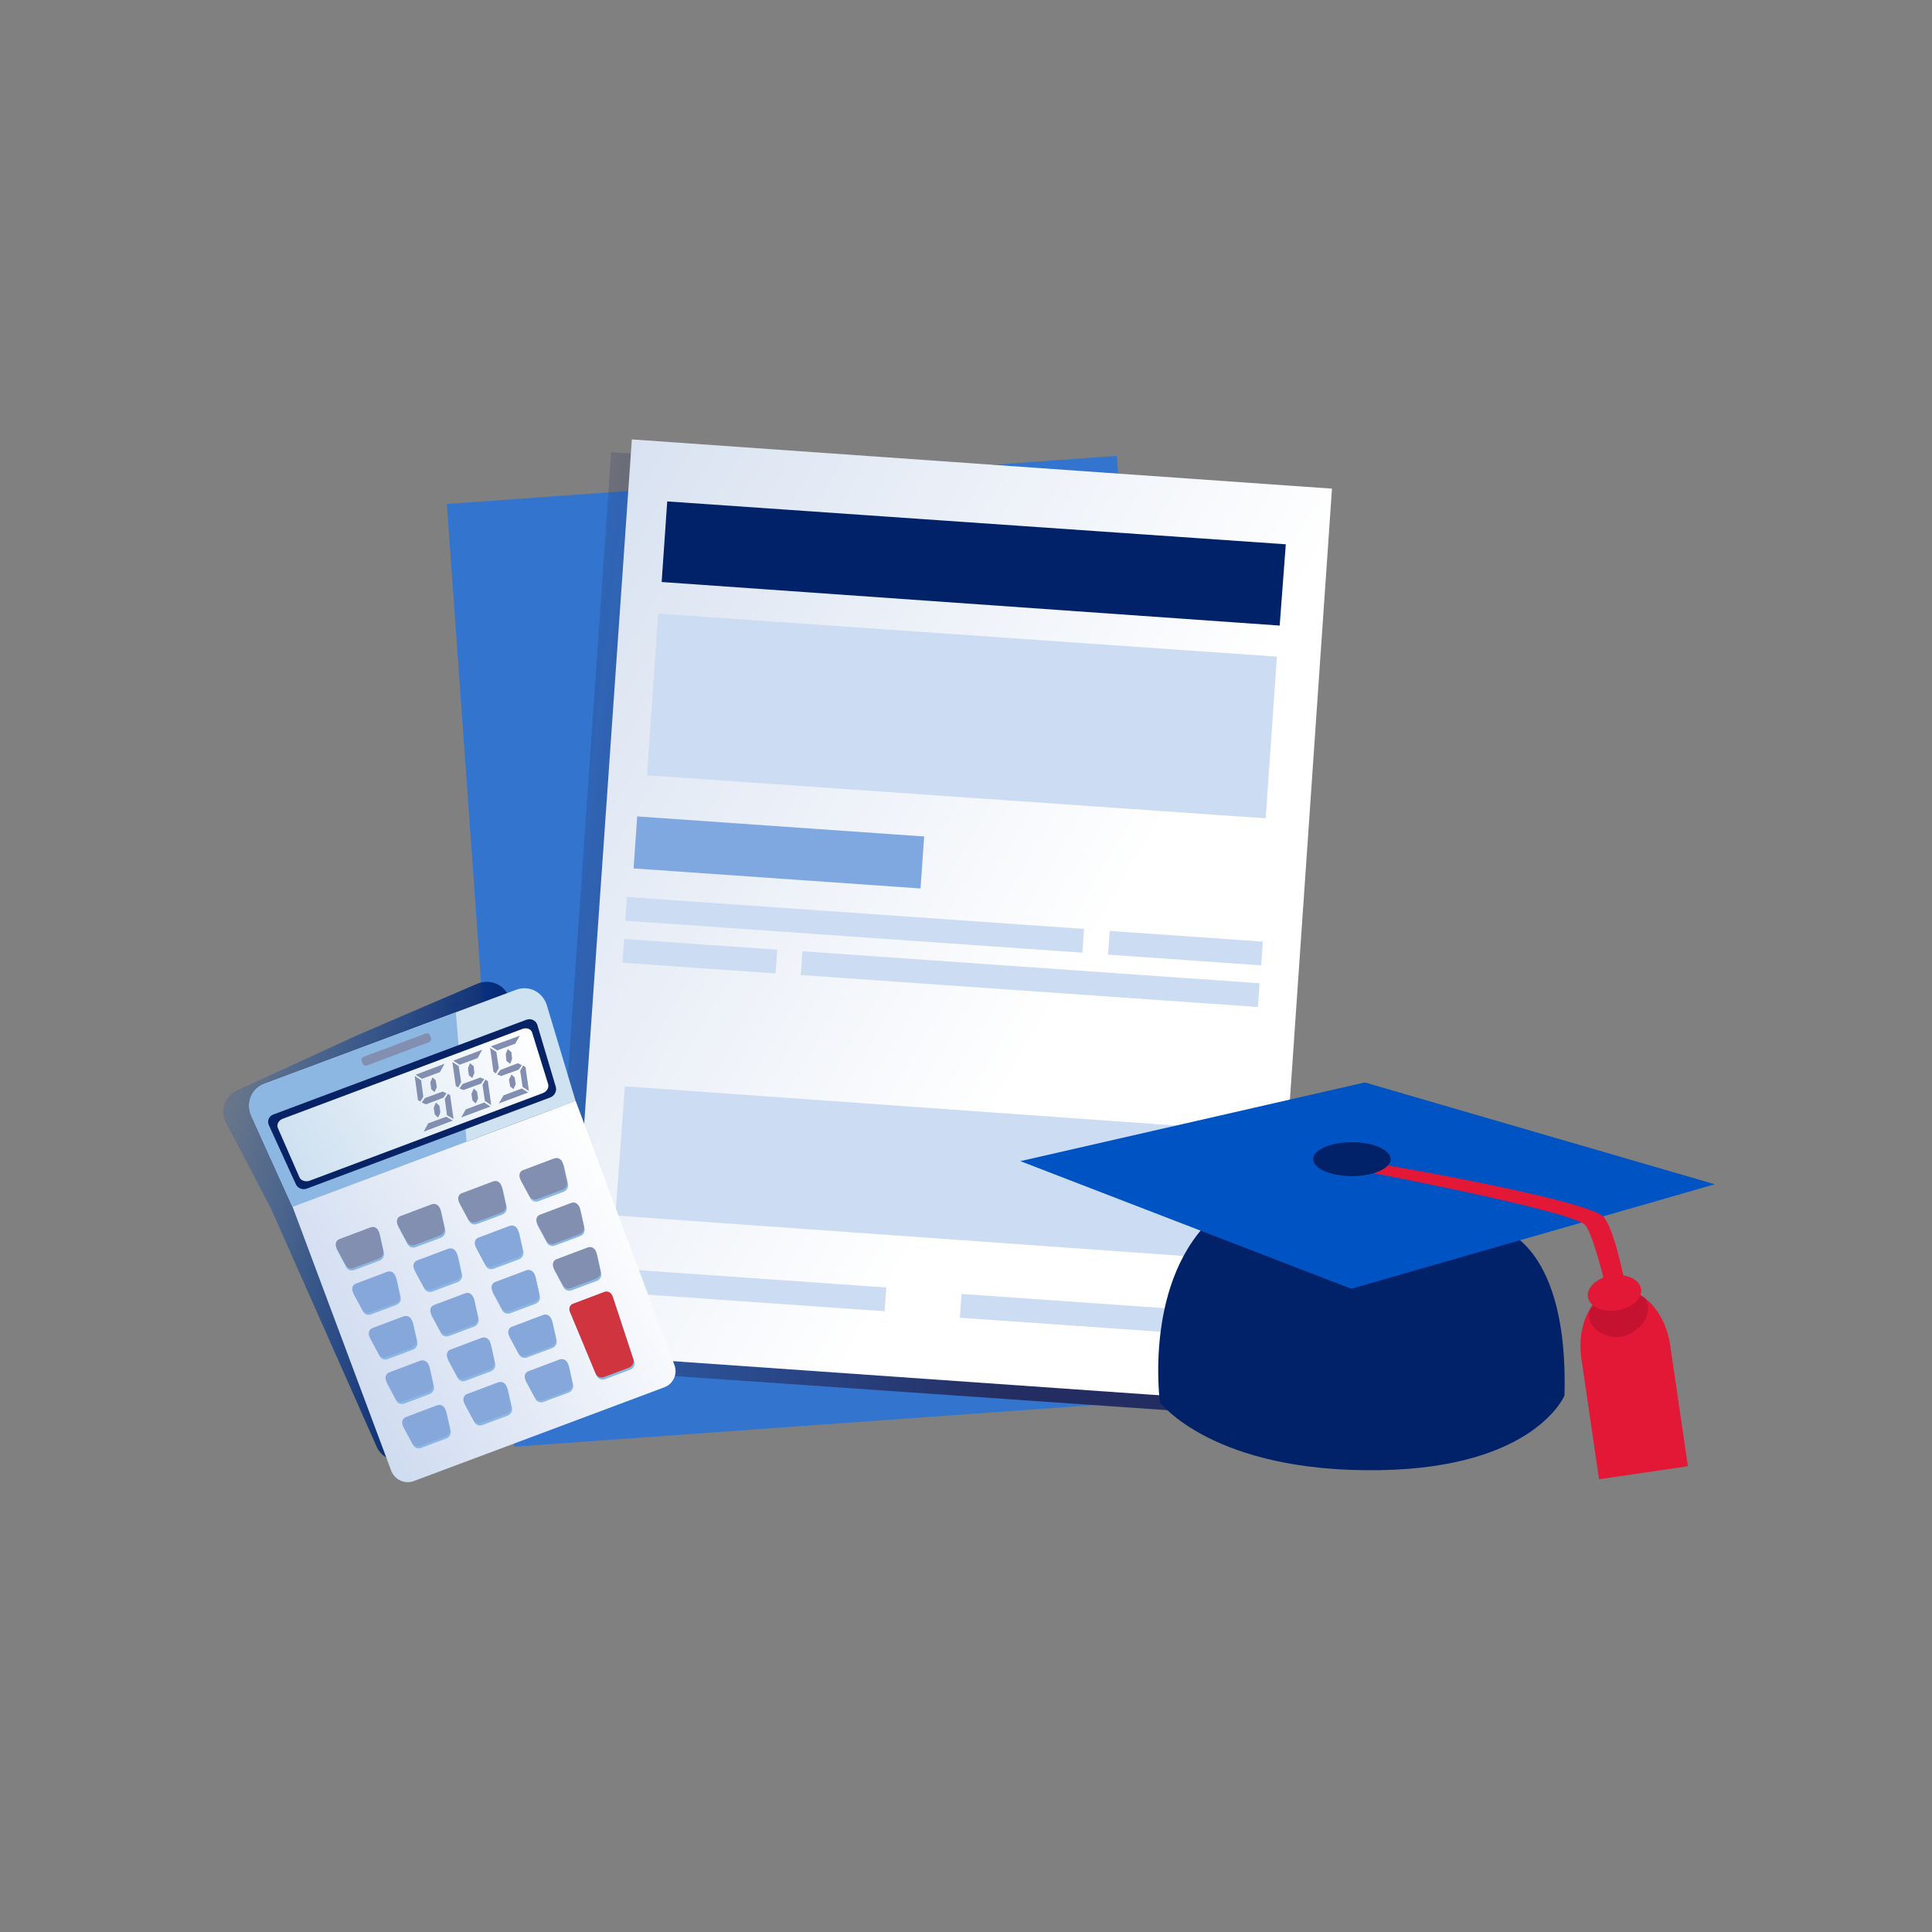
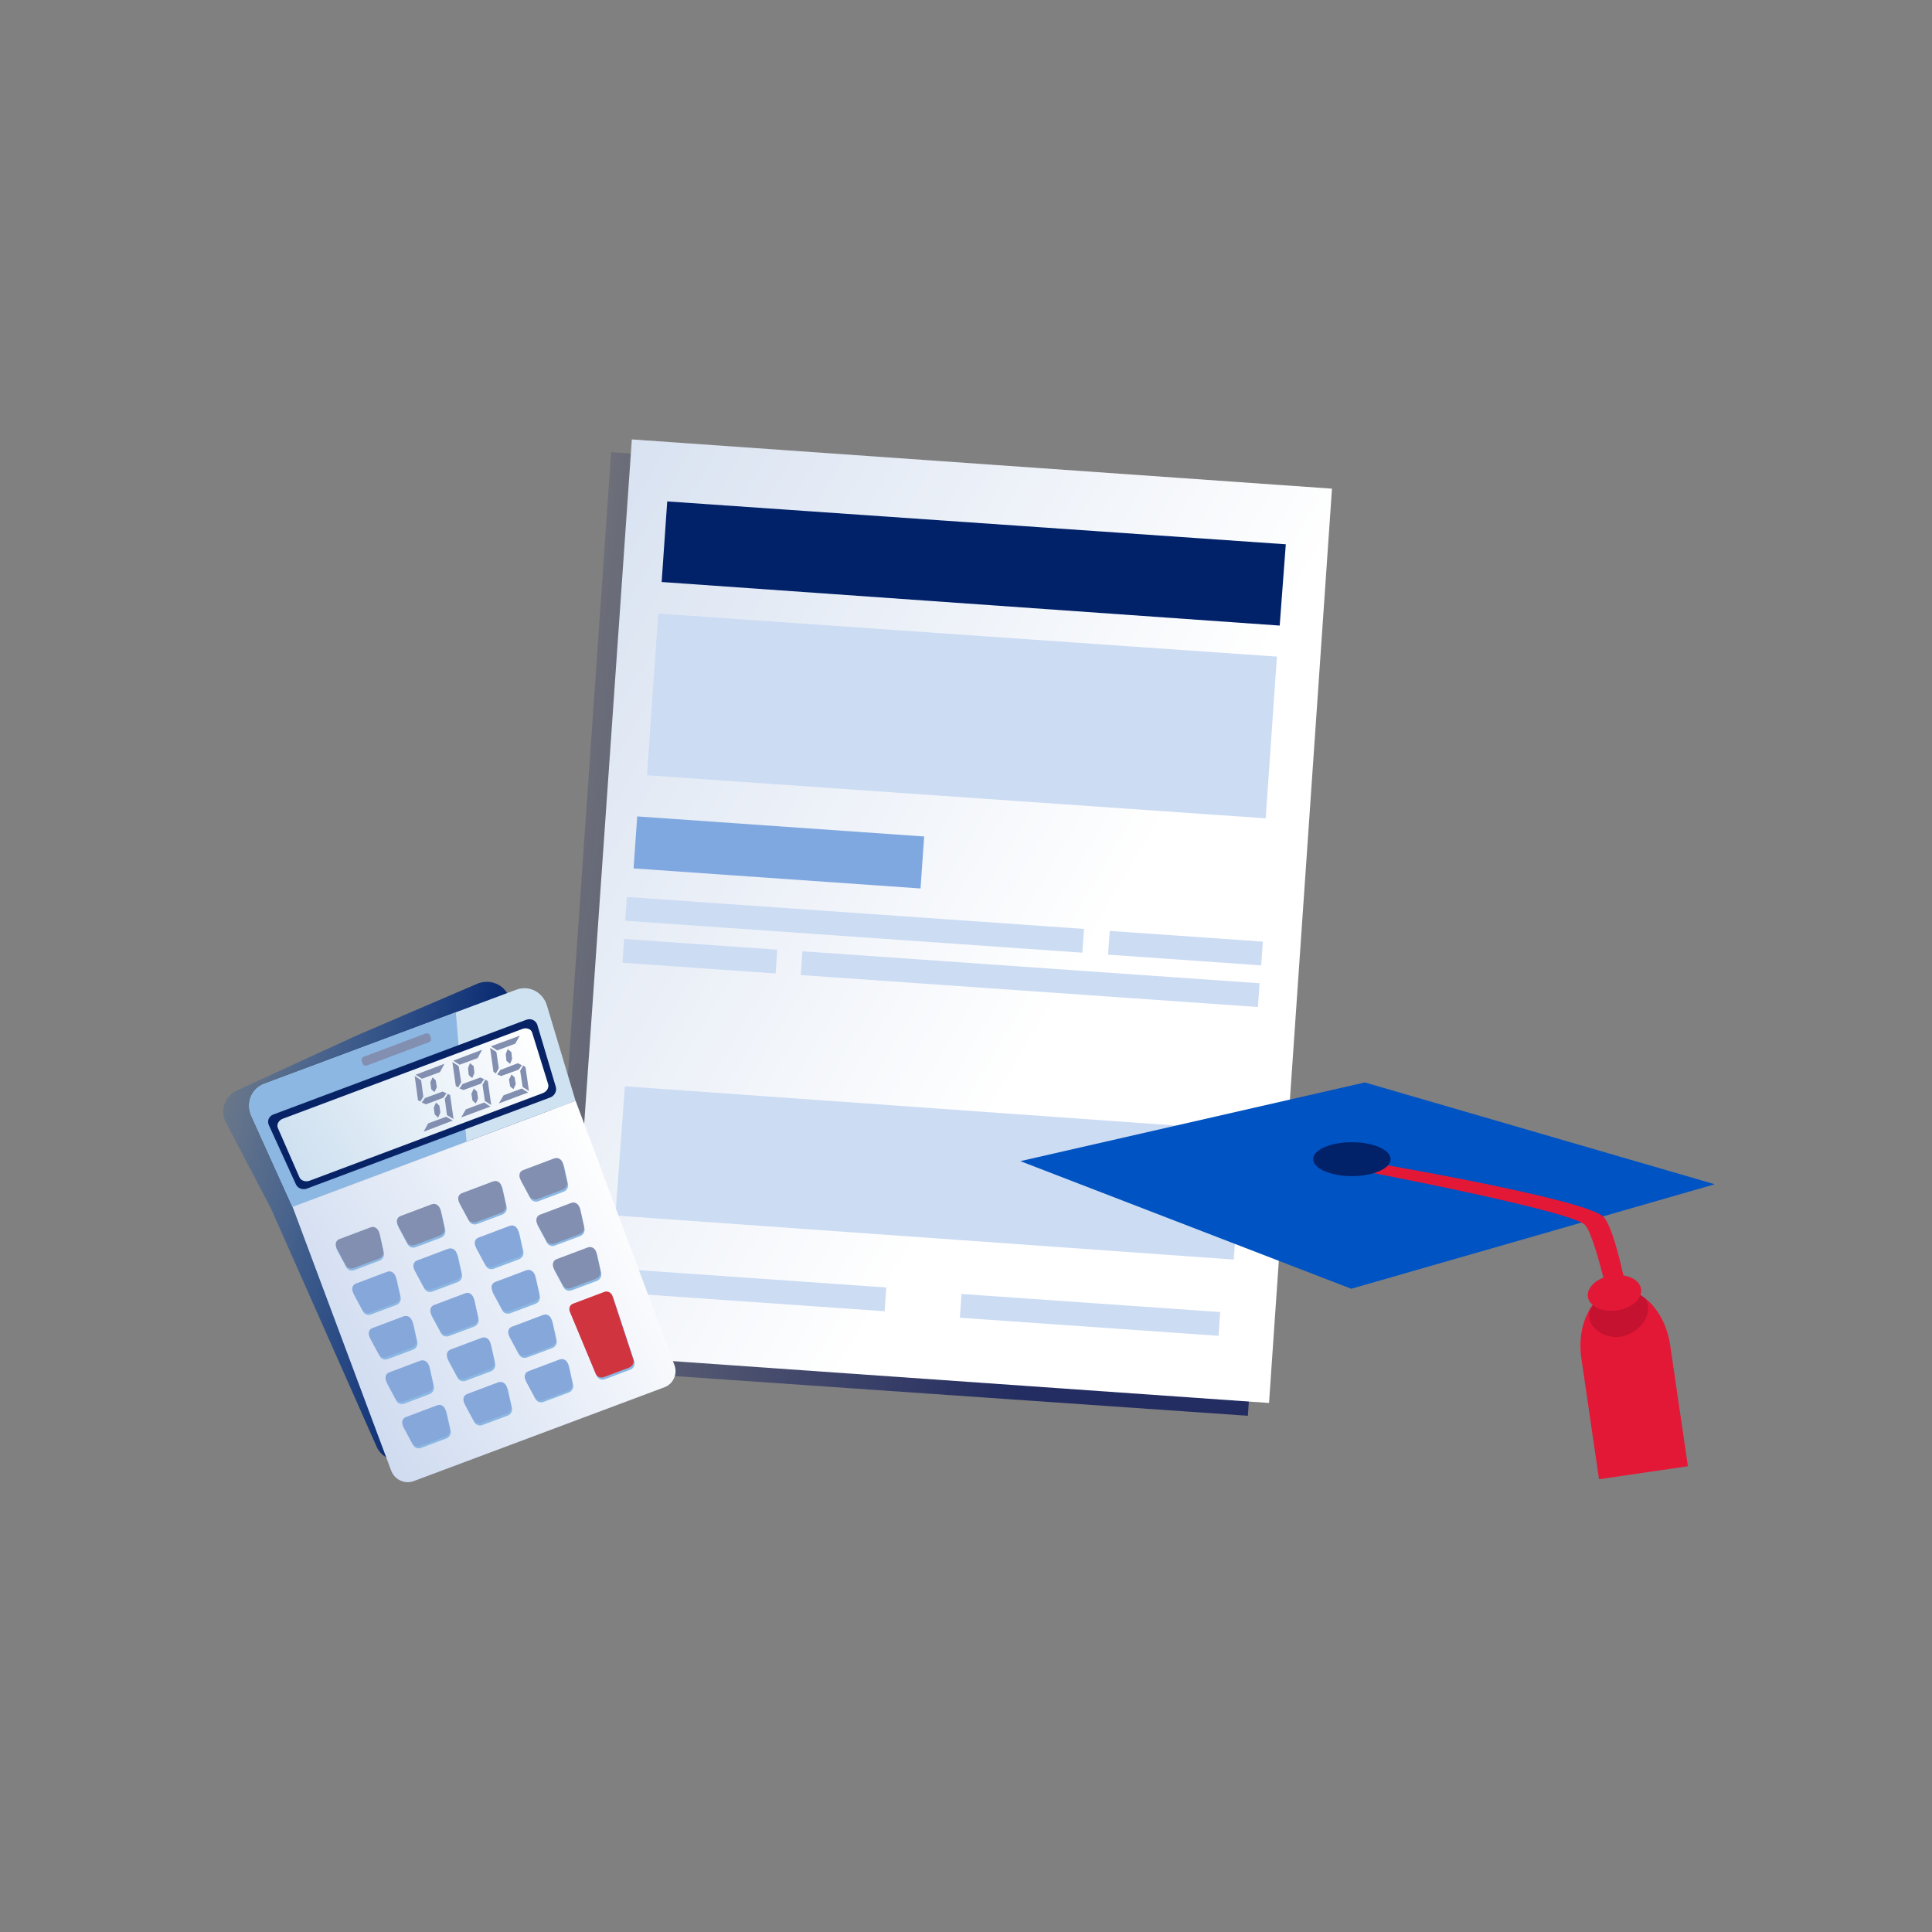
<svg xmlns="http://www.w3.org/2000/svg" width="277" height="277" viewBox="0 0 277 277" fill="none">
  <rect x="0" y="0" width="277" height="277" fill="#808080" stroke="none" />
-   <path d="M169.793 200.521L73.733 207.42L64.064 72.258L160.124 65.359L169.793 200.521Z" fill="#3375CE" />
  <path d="M178.912 202.985L78.522 196.033L87.625 64.828L188.022 71.89L178.912 202.985Z" fill="url(#paint0_linear_9787_41876)" />
  <path d="M181.947 201.15L81.464 194.104L90.59 63L190.972 70.061L181.947 201.15Z" fill="url(#paint1_linear_9787_41876)" />
  <path fill-rule="evenodd" clip-rule="evenodd" d="M95.663 71.891L184.351 78.037L183.475 89.692L94.864 83.445L95.663 71.891Z" fill="#012169" />
  <path d="M94.373 87.971L92.76 111.156L181.466 117.328L183.079 94.143L94.373 87.971Z" fill="#CCDCF3" />
  <path fill-rule="evenodd" clip-rule="evenodd" d="M178.238 162.059L176.887 180.589L88.238 174.273L89.588 155.75L178.238 162.059Z" fill="#CCDCF3" />
  <path d="M91.359 117.053L90.838 124.508L131.981 127.385L132.503 119.93L91.359 117.053Z" fill="#80A8E0" />
  <path d="M89.876 128.602L89.638 132.008L155.181 136.591L155.419 133.185L89.876 128.602Z" fill="#CCDCF3" />
  <path d="M159.106 133.469L158.868 136.875L180.822 138.41L181.06 135.004L159.106 133.469Z" fill="#CCDCF3" />
  <path d="M115.048 136.391L114.81 139.797L180.353 144.38L180.591 140.974L115.048 136.391Z" fill="#CCDCF3" />
  <path d="M89.483 134.625L89.245 138.031L111.199 139.566L111.437 136.16L89.483 134.625Z" fill="#CCDCF3" />
  <path d="M137.86 185.524L137.622 188.93L174.709 191.523L174.947 188.117L137.86 185.524Z" fill="#CCDCF3" />
  <path d="M89.987 182L89.749 185.406L126.836 188L127.074 184.594L89.987 182Z" fill="#CCDCF3" />
  <path d="M72.958 142.908L77.762 155.922L92.948 190.151C93.731 191.897 92.917 193.945 91.147 194.69L58.595 209.139C56.849 209.923 54.769 209.139 54.001 207.424L38.815 173.195L32.374 160.904C31.505 159.258 32.203 157.187 33.926 156.364L51.122 148.472L60.729 144.344L68.496 141.015C70.289 140.301 72.322 141.178 72.951 142.916" fill="url(#paint2_linear_9787_41876)" />
  <path fill-rule="evenodd" clip-rule="evenodd" d="M74.023 141.897L37.862 155.407C36.015 156.105 35.216 158.192 36.069 160.047L41.944 173.037L82.52 157.835L78.423 144.194C77.864 142.254 75.87 141.206 74.023 141.904" fill="#CFE2F2" />
  <path fill-rule="evenodd" clip-rule="evenodd" d="M65.363 145.141L37.862 155.407C36.015 156.105 35.216 158.193 36.069 160.047L41.944 173.037L66.892 163.71L65.355 145.148L65.363 145.141Z" fill="#8BB7E2" />
  <path fill-rule="evenodd" clip-rule="evenodd" d="M75.496 146.196L39.187 159.791C38.551 160.039 38.264 160.707 38.551 161.327L42.423 169.801C42.687 170.383 43.393 170.639 43.998 170.414L78.895 157.347C79.5 157.122 79.872 156.439 79.686 155.818L77.025 146.894C76.823 146.327 76.14 145.955 75.504 146.203" fill="#072365" />
  <path d="M95.215 198.917L59.349 212.341C58.069 212.838 56.571 212.179 56.082 210.844L41.951 173.03L82.528 157.828L96.682 195.673C97.202 196.992 96.519 198.451 95.215 198.917Z" fill="url(#paint3_linear_9787_41876)" />
  <path d="M74.883 147.528L40.553 160.394C39.948 160.619 39.622 161.217 39.839 161.729L42.935 168.798C43.129 169.272 43.812 169.497 44.386 169.287L77.816 156.732C78.421 156.506 78.747 155.909 78.584 155.412L76.295 148.04C76.117 147.505 75.488 147.303 74.883 147.528Z" fill="url(#paint4_linear_9787_41876)" />
  <path fill-rule="evenodd" clip-rule="evenodd" d="M55.639 182.619L51.17 184.303C50.634 184.481 50.463 185.086 50.766 185.645L52.046 188.027C52.256 188.446 52.768 188.625 53.203 188.454L56.827 187.096C57.269 186.925 57.525 186.468 57.447 186.017L56.865 183.402C56.695 182.813 56.175 182.44 55.639 182.626" fill="#8BB7E2" />
  <path fill-rule="evenodd" clip-rule="evenodd" d="M64.438 179.341L59.968 181.024C59.433 181.203 59.262 181.808 59.565 182.367L60.845 184.749C61.055 185.168 61.567 185.347 62.002 185.176L65.625 183.818C66.068 183.647 66.324 183.182 66.246 182.739L65.664 180.124C65.47 179.496 64.966 179.162 64.438 179.348" fill="#8BB7E2" />
  <path fill-rule="evenodd" clip-rule="evenodd" d="M73.23 176.071L68.76 177.755C68.225 177.933 68.054 178.539 68.357 179.097L69.637 181.48C69.847 181.899 70.359 182.077 70.793 181.906L74.417 180.548C74.852 180.378 75.116 179.912 75.038 179.47L74.456 176.855C74.262 176.226 73.742 175.861 73.23 176.079" fill="#8BB7E2" />
  <path d="M81.998 172.749L77.528 174.433C76.993 174.611 76.822 175.216 77.124 175.775L78.405 178.157C78.614 178.576 79.126 178.755 79.561 178.584L83.185 177.226C83.627 177.056 83.883 176.59 83.806 176.148L83.224 173.533C83.069 172.881 82.525 172.57 81.998 172.757" fill="#8BB7E2" />
  <path fill-rule="evenodd" clip-rule="evenodd" d="M58.036 189.026L53.566 190.71C53.031 190.889 52.86 191.494 53.163 192.053L54.443 194.435C54.653 194.854 55.165 195.032 55.599 194.862L59.223 193.504C59.665 193.333 59.921 192.867 59.844 192.425L59.262 189.81C59.107 189.158 58.548 188.817 58.036 189.034" fill="#8BB7E2" />
  <path fill-rule="evenodd" clip-rule="evenodd" d="M66.804 185.718L62.335 187.401C61.799 187.58 61.629 188.185 61.931 188.744L63.212 191.126C63.421 191.545 63.933 191.724 64.368 191.553L67.992 190.195C68.434 190.024 68.69 189.559 68.612 189.116L68.03 186.501C67.875 185.849 67.332 185.539 66.804 185.725" fill="#8BB7E2" />
  <path fill-rule="evenodd" clip-rule="evenodd" d="M75.596 182.452L71.127 184.136C70.591 184.314 70.421 184.92 70.723 185.478L72.004 187.861C72.213 188.28 72.725 188.458 73.16 188.287L76.784 186.929C77.226 186.759 77.482 186.293 77.404 185.851L76.822 183.236C76.667 182.584 76.124 182.273 75.596 182.46" fill="#8BB7E2" />
  <path d="M84.396 179.167L79.926 180.851C79.391 181.029 79.22 181.635 79.523 182.193L80.803 184.576C81.013 184.995 81.525 185.173 81.96 185.002L85.583 183.644C86.026 183.474 86.282 183.008 86.204 182.566L85.622 179.951C85.467 179.299 84.908 178.957 84.396 179.175" fill="#8BB7E2" />
  <path fill-rule="evenodd" clip-rule="evenodd" d="M62.808 201.762L58.339 203.446C57.803 203.625 57.632 204.23 57.935 204.789L59.215 207.171C59.425 207.59 59.937 207.769 60.372 207.598L63.995 206.24C64.438 206.069 64.694 205.611 64.616 205.161L64.034 202.546C63.84 201.918 63.344 201.584 62.808 201.77" fill="#8BB7E2" />
  <path fill-rule="evenodd" clip-rule="evenodd" d="M71.6 198.485L67.13 200.169C66.595 200.347 66.424 200.953 66.727 201.511L68.007 203.894C68.217 204.313 68.729 204.491 69.164 204.32L72.787 202.962C73.23 202.792 73.486 202.326 73.408 201.884L72.826 199.269C72.632 198.64 72.112 198.275 71.6 198.493" fill="#8BB7E2" />
  <path fill-rule="evenodd" clip-rule="evenodd" d="M80.369 195.167L75.899 196.851C75.364 197.03 75.193 197.635 75.496 198.194L76.776 200.576C76.986 200.995 77.498 201.174 77.932 201.003L81.556 199.645C81.998 199.474 82.254 199.009 82.177 198.566L81.595 195.951C81.463 195.338 80.896 194.989 80.369 195.175" fill="#8BB7E2" />
  <path fill-rule="evenodd" clip-rule="evenodd" d="M60.402 195.405L55.932 197.089C55.397 197.267 55.226 197.873 55.529 198.431L56.809 200.814C57.019 201.233 57.531 201.411 57.965 201.241L61.589 199.883C62.032 199.712 62.288 199.246 62.21 198.804L61.628 196.189C61.473 195.537 60.93 195.227 60.402 195.413" fill="#8BB7E2" />
  <path fill-rule="evenodd" clip-rule="evenodd" d="M69.194 192.136L64.724 193.82C64.189 193.998 64.018 194.603 64.321 195.162L65.601 197.544C65.811 197.963 66.323 198.142 66.757 197.971L70.381 196.613C70.824 196.442 71.08 195.977 71.002 195.535L70.42 192.919C70.265 192.268 69.706 191.926 69.194 192.143" fill="#8BB7E2" />
  <path fill-rule="evenodd" clip-rule="evenodd" d="M78.003 188.794L73.533 190.478C72.997 190.656 72.827 191.261 73.129 191.82L74.41 194.202C74.619 194.621 75.131 194.8 75.566 194.629L79.19 193.271C79.632 193.1 79.888 192.635 79.811 192.192L79.229 189.577C79.035 188.949 78.53 188.615 78.003 188.801" fill="#8BB7E2" />
  <path fill-rule="evenodd" clip-rule="evenodd" d="M53.232 176.264L48.762 177.948C48.227 178.127 48.056 178.732 48.359 179.291L49.639 181.673C49.849 182.092 50.361 182.271 50.795 182.1L54.419 180.742C54.862 180.571 55.118 180.106 55.04 179.663L54.458 177.048C54.303 176.396 53.76 176.086 53.232 176.272" fill="#8BB7E2" />
  <path fill-rule="evenodd" clip-rule="evenodd" d="M62.033 172.979L57.563 174.663C57.028 174.842 56.857 175.447 57.16 176.006L58.44 178.388C58.65 178.807 59.162 178.986 59.596 178.815L63.22 177.457C63.662 177.286 63.919 176.821 63.841 176.378L63.259 173.763C63.104 173.111 62.545 172.77 62.033 172.987" fill="#8BB7E2" />
  <path fill-rule="evenodd" clip-rule="evenodd" d="M70.841 169.657L66.371 171.341C65.835 171.52 65.665 172.125 65.967 172.684L67.248 175.066C67.457 175.485 67.969 175.663 68.404 175.493L72.028 174.135C72.47 173.964 72.726 173.498 72.648 173.056L72.067 170.441C71.896 169.851 71.337 169.502 70.841 169.665" fill="#8BB7E2" />
  <path fill-rule="evenodd" clip-rule="evenodd" d="M79.632 166.387L75.163 168.071C74.627 168.25 74.457 168.855 74.759 169.414L76.04 171.796C76.249 172.215 76.761 172.394 77.196 172.223L80.82 170.865C81.254 170.694 81.518 170.229 81.441 169.786L80.859 167.171C80.665 166.543 80.16 166.209 79.632 166.395" fill="#8BB7E2" />
  <path fill-rule="evenodd" clip-rule="evenodd" d="M55.522 182.339L51.052 184.023C50.517 184.201 50.346 184.806 50.649 185.365L51.929 187.747C52.139 188.167 52.651 188.345 53.086 188.174L56.709 186.816C57.144 186.646 57.408 186.18 57.33 185.738L56.748 183.123C56.593 182.471 56.034 182.129 55.522 182.347" fill="#86A7DA" />
  <path fill-rule="evenodd" clip-rule="evenodd" d="M64.291 179.027L59.821 180.711C59.285 180.889 59.115 181.494 59.417 182.053L60.698 184.435C60.907 184.854 61.419 185.033 61.854 184.862L65.478 183.504C65.92 183.333 66.176 182.868 66.099 182.426L65.517 179.81C65.385 179.197 64.818 178.848 64.291 179.034" fill="#86A7DA" />
  <path fill-rule="evenodd" clip-rule="evenodd" d="M73.091 175.749L68.621 177.433C68.085 177.611 67.915 178.216 68.217 178.775L69.498 181.157C69.707 181.577 70.219 181.755 70.654 181.584L74.278 180.226C74.72 180.056 74.976 179.59 74.898 179.148L74.317 176.533C74.161 175.881 73.618 175.57 73.091 175.757" fill="#86A7DA" />
  <path fill-rule="evenodd" clip-rule="evenodd" d="M81.921 172.462L77.452 174.145C76.916 174.324 76.746 174.929 77.048 175.488L78.329 177.87C78.538 178.289 79.05 178.468 79.485 178.297L83.109 176.939C83.551 176.768 83.807 176.303 83.73 175.86L83.148 173.245C82.954 172.617 82.434 172.252 81.921 172.469" fill="#828FB0" />
  <path fill-rule="evenodd" clip-rule="evenodd" d="M57.889 188.718L53.42 190.401C52.884 190.58 52.713 191.185 53.016 191.744L54.296 194.126C54.506 194.545 55.018 194.724 55.453 194.553L59.077 193.195C59.519 193.024 59.775 192.559 59.697 192.116L59.115 189.501C58.96 188.849 58.417 188.539 57.889 188.725" fill="#86A7DA" />
  <path fill-rule="evenodd" clip-rule="evenodd" d="M66.719 185.415L62.25 187.099C61.714 187.277 61.544 187.882 61.846 188.441L63.127 190.823C63.336 191.242 63.848 191.421 64.283 191.25L67.907 189.892C68.349 189.721 68.605 189.256 68.527 188.814L67.945 186.198C67.751 185.57 67.231 185.205 66.719 185.422" fill="#86A7DA" />
  <path fill-rule="evenodd" clip-rule="evenodd" d="M75.496 182.111L71.026 183.795C70.491 183.973 70.32 184.578 70.623 185.137L71.903 187.519C72.112 187.939 72.625 188.117 73.059 187.946L76.683 186.588C77.118 186.418 77.381 185.952 77.304 185.51L76.722 182.895C76.551 182.305 76.023 181.932 75.496 182.119" fill="#86A7DA" />
  <path fill-rule="evenodd" clip-rule="evenodd" d="M84.288 178.843L79.818 180.526C79.283 180.705 79.112 181.31 79.415 181.869L80.695 184.251C80.904 184.67 81.417 184.849 81.851 184.678L85.475 183.32C85.917 183.149 86.173 182.684 86.096 182.241L85.514 179.626C85.359 178.974 84.815 178.664 84.288 178.85" fill="#828FB0" />
  <path fill-rule="evenodd" clip-rule="evenodd" d="M62.684 201.479L58.215 203.163C57.679 203.342 57.508 203.947 57.811 204.506L59.091 206.888C59.301 207.307 59.813 207.486 60.248 207.315L63.871 205.957C64.306 205.786 64.57 205.321 64.492 204.878L63.91 202.263C63.755 201.611 63.196 201.27 62.684 201.487" fill="#86A7DA" />
  <path fill-rule="evenodd" clip-rule="evenodd" d="M71.462 198.175L66.992 199.859C66.456 200.038 66.286 200.643 66.588 201.202L67.869 203.584C68.078 204.003 68.59 204.181 69.025 204.011L72.649 202.653C73.091 202.482 73.347 202.016 73.27 201.574L72.688 198.959C72.556 198.346 71.989 197.997 71.462 198.183" fill="#86A7DA" />
  <path fill-rule="evenodd" clip-rule="evenodd" d="M80.253 194.905L75.783 196.589C75.247 196.767 75.077 197.373 75.379 197.931L76.66 200.314C76.869 200.733 77.381 200.911 77.816 200.741L81.44 199.383C81.882 199.212 82.138 198.746 82.061 198.304L81.479 195.689C81.323 195.037 80.78 194.727 80.253 194.913" fill="#86A7DA" />
  <path fill-rule="evenodd" clip-rule="evenodd" d="M60.295 195.072L55.825 196.756C55.289 196.934 55.119 197.539 55.421 198.098L56.702 200.48C56.911 200.899 57.423 201.078 57.858 200.907L61.482 199.549C61.924 199.379 62.18 198.913 62.103 198.471L61.521 195.856C61.35 195.266 60.822 194.893 60.295 195.08" fill="#86A7DA" />
  <path fill-rule="evenodd" clip-rule="evenodd" d="M69.087 191.796L64.617 193.48C64.081 193.658 63.911 194.263 64.213 194.822L65.494 197.204C65.703 197.623 66.215 197.802 66.65 197.631L70.274 196.273C70.708 196.102 70.972 195.637 70.895 195.195L70.313 192.579C70.157 191.928 69.614 191.617 69.087 191.803" fill="#86A7DA" />
  <path fill-rule="evenodd" clip-rule="evenodd" d="M77.885 188.526L73.416 190.21C72.88 190.389 72.71 190.994 73.012 191.553L74.293 193.935C74.502 194.354 75.014 194.532 75.449 194.362L79.073 193.004C79.515 192.833 79.771 192.367 79.693 191.925L79.111 189.31C78.956 188.658 78.397 188.317 77.885 188.534" fill="#86A7DA" />
  <path fill-rule="evenodd" clip-rule="evenodd" d="M86.802 185.524L82.333 187.207C81.797 187.386 81.626 187.991 81.929 188.55L85.576 197.311C85.786 197.73 86.298 197.908 86.733 197.738L90.356 196.38C90.799 196.209 91.055 195.743 90.977 195.301L88.005 186.268C87.834 185.679 87.307 185.306 86.802 185.524Z" fill="#8BB7E2" />
  <path fill-rule="evenodd" clip-rule="evenodd" d="M53.155 175.962L48.685 177.645C48.15 177.824 47.979 178.429 48.282 178.988L49.562 181.37C49.772 181.789 50.284 181.968 50.718 181.797L54.342 180.439C54.785 180.268 55.041 179.803 54.963 179.36L54.381 176.745C54.187 176.117 53.667 175.752 53.155 175.969" fill="#828FB0" />
  <path fill-rule="evenodd" clip-rule="evenodd" d="M61.924 172.653L57.455 174.337C56.919 174.515 56.749 175.121 57.051 175.679L58.332 178.062C58.541 178.481 59.053 178.659 59.488 178.488L63.112 177.13C63.546 176.96 63.81 176.494 63.733 176.052L63.151 173.437C62.956 172.808 62.452 172.475 61.924 172.661" fill="#828FB0" />
  <path fill-rule="evenodd" clip-rule="evenodd" d="M70.716 169.378L66.246 171.062C65.71 171.24 65.54 171.846 65.842 172.404L67.123 174.787C67.332 175.206 67.844 175.384 68.279 175.213L71.903 173.855C72.345 173.685 72.601 173.219 72.523 172.777L71.942 170.162C71.786 169.51 71.228 169.168 70.716 169.386" fill="#828FB0" />
  <path fill-rule="evenodd" clip-rule="evenodd" d="M79.493 166.074L75.023 167.757C74.488 167.936 74.317 168.541 74.62 169.1L75.9 171.482C76.109 171.901 76.622 172.08 77.056 171.909L80.68 170.551C81.122 170.38 81.379 169.915 81.301 169.472L80.719 166.857C80.587 166.244 80.02 165.895 79.493 166.081" fill="#828FB0" />
  <path fill-rule="evenodd" clip-rule="evenodd" d="M86.654 185.222L82.184 186.906C81.649 187.084 81.478 187.69 81.781 188.248L85.428 197.009C85.637 197.428 86.15 197.607 86.584 197.436L90.208 196.078C90.642 195.907 90.906 195.442 90.829 194.999L87.857 185.967C87.725 185.354 87.182 185.043 86.654 185.222Z" fill="#D0343E" />
  <path d="M60.69 157.222L60.286 157.928L59.929 157.75L59.456 154.266L60.38 154.886L60.69 157.222Z" fill="#828FB0" />
  <path d="M63.724 152.516L63.08 153.711L60.496 154.673L59.588 154.091L63.724 152.516Z" fill="#828FB0" />
  <path d="M63.747 156.632L63.468 156.5L60.923 157.439L60.682 157.78L60.465 158.068L60.744 158.192L61.078 158.331L63.569 157.385L63.802 157.043L64.019 156.756L63.747 156.632Z" fill="#828FB0" />
  <path d="M62.459 156.23L62.629 155.873L62.467 154.88L62.218 154.639L62.009 154.469L61.869 154.802L61.698 155.159L61.83 156.176L62.055 156.378L62.319 156.564L62.459 156.23Z" fill="#828FB0" />
  <path d="M62.988 159.878L63.135 159.483L62.995 158.528L62.739 158.288L62.514 158.086L62.336 158.443L62.188 158.831L62.328 159.785L62.584 160.026L62.809 160.235L62.988 159.878Z" fill="#828FB0" />
  <path d="M64.912 160.668L60.737 162.259L61.389 161.064L63.973 160.109L64.912 160.668Z" fill="#828FB0" />
  <path d="M65.028 160.444L64.081 159.886L63.77 157.55L64.221 156.828L64.539 157.022L65.028 160.444Z" fill="#828FB0" />
  <path d="M66.115 155.16L65.688 155.921L65.346 155.688L64.857 152.266L65.765 152.848L66.115 155.16Z" fill="#828FB0" />
  <path d="M69.132 150.5L68.48 151.703L65.896 152.657L64.988 152.075L69.132 150.5Z" fill="#828FB0" />
  <path d="M69.149 154.609L68.869 154.484L66.324 155.416L66.091 155.765L65.874 156.044L66.146 156.176L66.464 156.277L68.97 155.361L69.203 155.02L69.428 154.733L69.149 154.609Z" fill="#828FB0" />
  <path d="M67.859 154.214L68.014 153.826L67.906 152.849L67.619 152.631L67.394 152.422L67.254 152.756L67.099 153.151L67.207 154.129L67.456 154.37L67.719 154.556L67.859 154.214Z" fill="#828FB0" />
  <path d="M68.388 157.855L68.543 157.467L68.396 156.513L68.148 156.272L67.922 156.062L67.783 156.396L67.589 156.815L67.736 157.77L67.985 158.01L68.21 158.212L68.388 157.855Z" fill="#828FB0" />
  <path d="M70.32 158.652L66.122 160.212L66.789 159.056L69.412 158.07L70.32 158.652Z" fill="#828FB0" />
  <path d="M70.429 158.436L69.521 157.854L69.18 155.534L69.599 154.781L69.948 155.014L70.429 158.436Z" fill="#828FB0" />
  <path d="M71.516 153.144L71.097 153.905L70.748 153.664L70.267 150.242L71.167 150.824L71.516 153.144Z" fill="#828FB0" />
  <path d="M74.533 148.484L73.866 149.641L71.282 150.603L70.374 150.021L74.533 148.484Z" fill="#828FB0" />
  <path d="M74.558 152.593L74.255 152.438L71.733 153.407L71.493 153.749L71.275 154.036L71.555 154.16L71.865 154.269L74.379 153.353L74.612 153.012L74.829 152.725L74.558 152.593Z" fill="#828FB0" />
  <path d="M73.268 152.207L73.424 151.811L73.315 150.833L73.028 150.616L72.795 150.406L72.655 150.748L72.508 151.136L72.617 152.113L72.904 152.331L73.129 152.54L73.268 152.207Z" fill="#828FB0" />
  <path d="M73.774 155.808L73.945 155.451L73.782 154.466L73.549 154.256L73.324 154.047L73.184 154.388L72.975 154.769L73.138 155.754L73.394 155.995L73.634 156.142L73.774 155.808Z" fill="#828FB0" />
  <path d="M75.721 156.637L71.522 158.204L72.198 157.04L74.813 156.062L75.721 156.637Z" fill="#828FB0" />
  <path d="M75.837 156.421L74.929 155.839L74.58 153.526L75.007 152.766L75.348 152.998L75.837 156.421Z" fill="#828FB0" />
  <path fill-rule="evenodd" clip-rule="evenodd" d="M61.032 148.176L52.131 151.52C51.891 151.621 51.766 151.893 51.867 152.133L51.999 152.498C52.1 152.739 52.372 152.863 52.612 152.762L61.513 149.417C61.753 149.316 61.878 149.045 61.777 148.804L61.645 148.44C61.544 148.199 61.296 148.114 61.032 148.176Z" fill="#828FB0" />
-   <path fill-rule="evenodd" clip-rule="evenodd" d="M215.531 176.399C215.531 176.399 224.898 178.875 224.308 200.083C224.308 200.083 220.071 210.427 197.823 210.784C173.892 211.172 166.303 201.053 166.303 201.053C166.303 201.053 163.874 183.329 174.28 174.25L215.531 176.392V176.399Z" fill="#012169" />
  <path fill-rule="evenodd" clip-rule="evenodd" d="M245.851 169.792L193.735 184.776L146.291 166.478L195.683 155.195L245.851 169.792Z" fill="#0053C2" />
  <path fill-rule="evenodd" clip-rule="evenodd" d="M193.834 167.6C193.834 167.6 225.587 173.583 227.295 175.67C229.002 177.758 231.718 191.167 231.718 191.167H234.31C234.31 191.167 232.176 177.261 229.987 174.553C227.791 171.844 193.826 166.188 193.826 166.188V167.6H193.834Z" fill="#E31837" />
  <path fill-rule="evenodd" clip-rule="evenodd" d="M199.375 166.194C199.375 167.537 196.892 168.623 193.827 168.623C190.761 168.623 188.278 167.537 188.278 166.194C188.278 164.852 190.761 163.766 193.827 163.766C196.892 163.766 199.375 164.852 199.375 166.194Z" fill="#012169" />
  <path fill-rule="evenodd" clip-rule="evenodd" d="M242.001 210.221L239.463 192.847C238.749 187.981 235.304 184.412 231.797 184.924C228.289 185.436 226.008 189.836 226.722 194.709L229.259 212.084L242.001 210.221Z" fill="#E31837" />
  <path fill-rule="evenodd" clip-rule="evenodd" d="M235.916 186.197C235.916 186.197 237.491 188.708 234.178 190.943C230.864 193.178 226.431 190.009 228.249 187.314C230.068 184.62 230.929 182.51 235.916 186.197Z" fill="#C41230" />
  <path fill-rule="evenodd" clip-rule="evenodd" d="M235.288 184.815C235.49 186.196 233.946 187.57 231.843 187.88C229.74 188.19 227.862 187.314 227.66 185.932C227.459 184.551 229.003 183.178 231.106 182.867C233.216 182.557 235.087 183.434 235.288 184.815Z" fill="#E31837" />
  <defs>
    <linearGradient id="paint0_linear_9787_41876" x1="60.512" y1="124.867" x2="167.397" y2="138.229" gradientUnits="userSpaceOnUse">
      <stop stop-color="#242D61" stop-opacity="0" />
      <stop offset="0.87" stop-color="#242D61" />
    </linearGradient>
    <linearGradient id="paint1_linear_9787_41876" x1="49.704" y1="81.364" x2="153.4" y2="142.14" gradientUnits="userSpaceOnUse">
      <stop stop-color="#CEDAED" />
      <stop offset="1" stop-color="white" />
    </linearGradient>
    <linearGradient id="paint2_linear_9787_41876" x1="22.931" y1="162.504" x2="92.621" y2="177.958" gradientUnits="userSpaceOnUse">
      <stop stop-color="#0053C2" stop-opacity="0" />
      <stop offset="0.653" stop-color="#012169" />
    </linearGradient>
    <linearGradient id="paint3_linear_9787_41876" x1="48.39" y1="198.545" x2="91.277" y2="171.923" gradientUnits="userSpaceOnUse">
      <stop stop-color="#CFDBF0" />
      <stop offset="1" stop-color="white" />
    </linearGradient>
    <linearGradient id="paint4_linear_9787_41876" x1="42.87" y1="168.694" x2="76.269" y2="147.961" gradientUnits="userSpaceOnUse">
      <stop stop-color="#CEE0F0" />
      <stop offset="1" stop-color="white" />
    </linearGradient>
  </defs>
</svg>